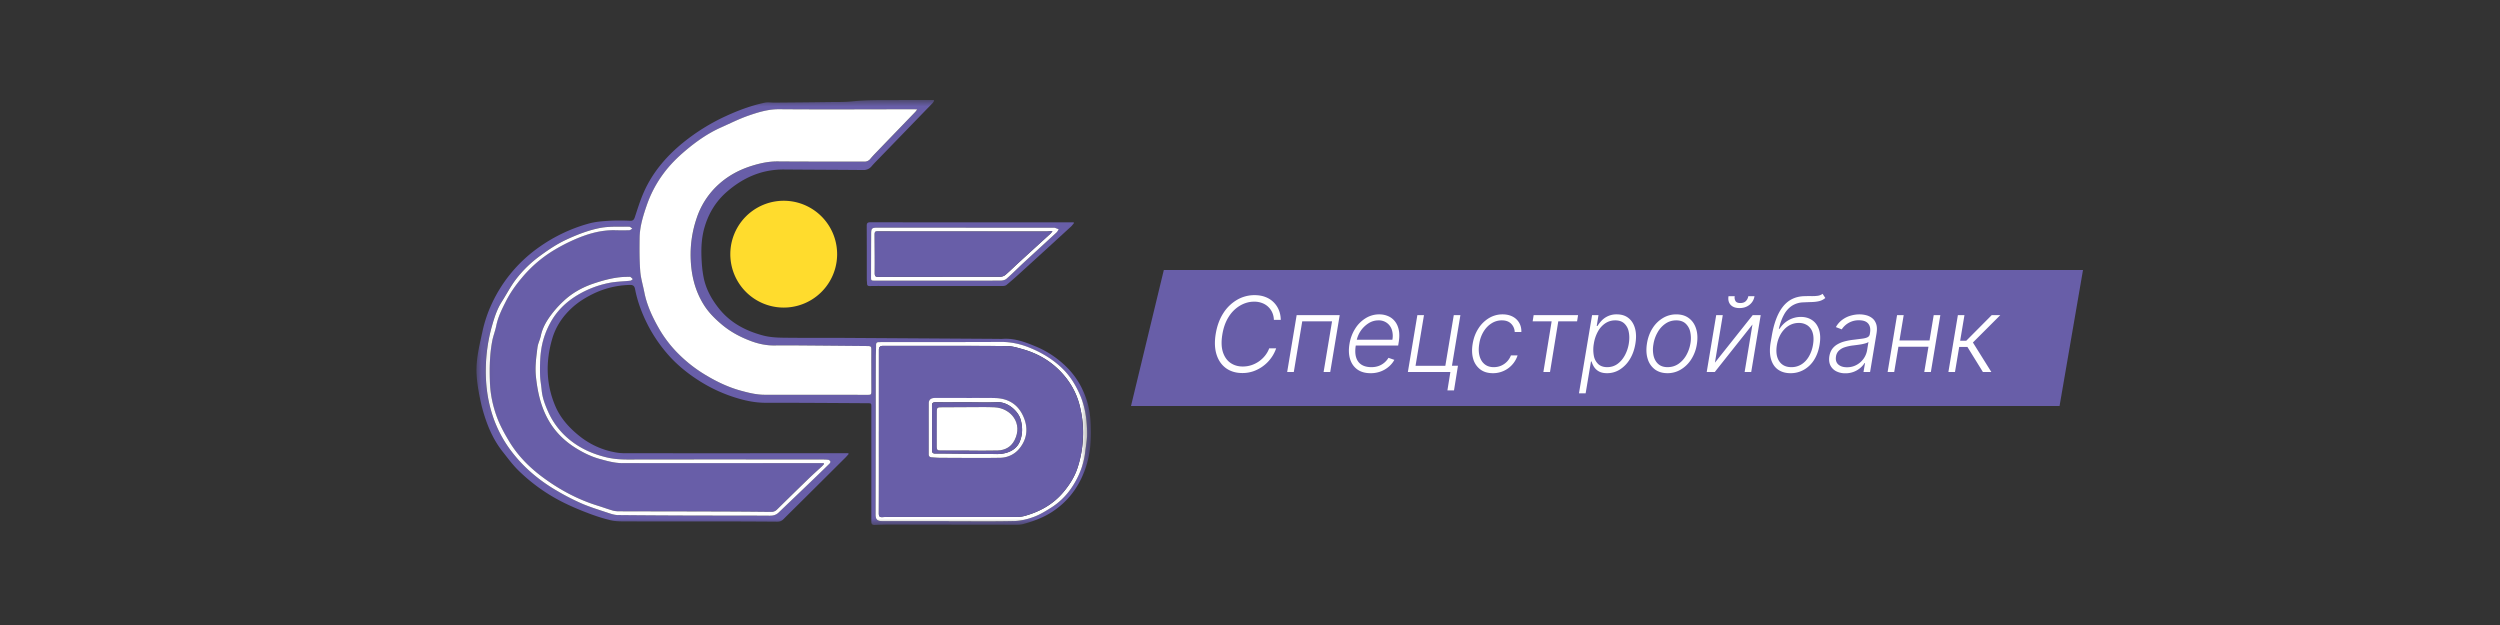
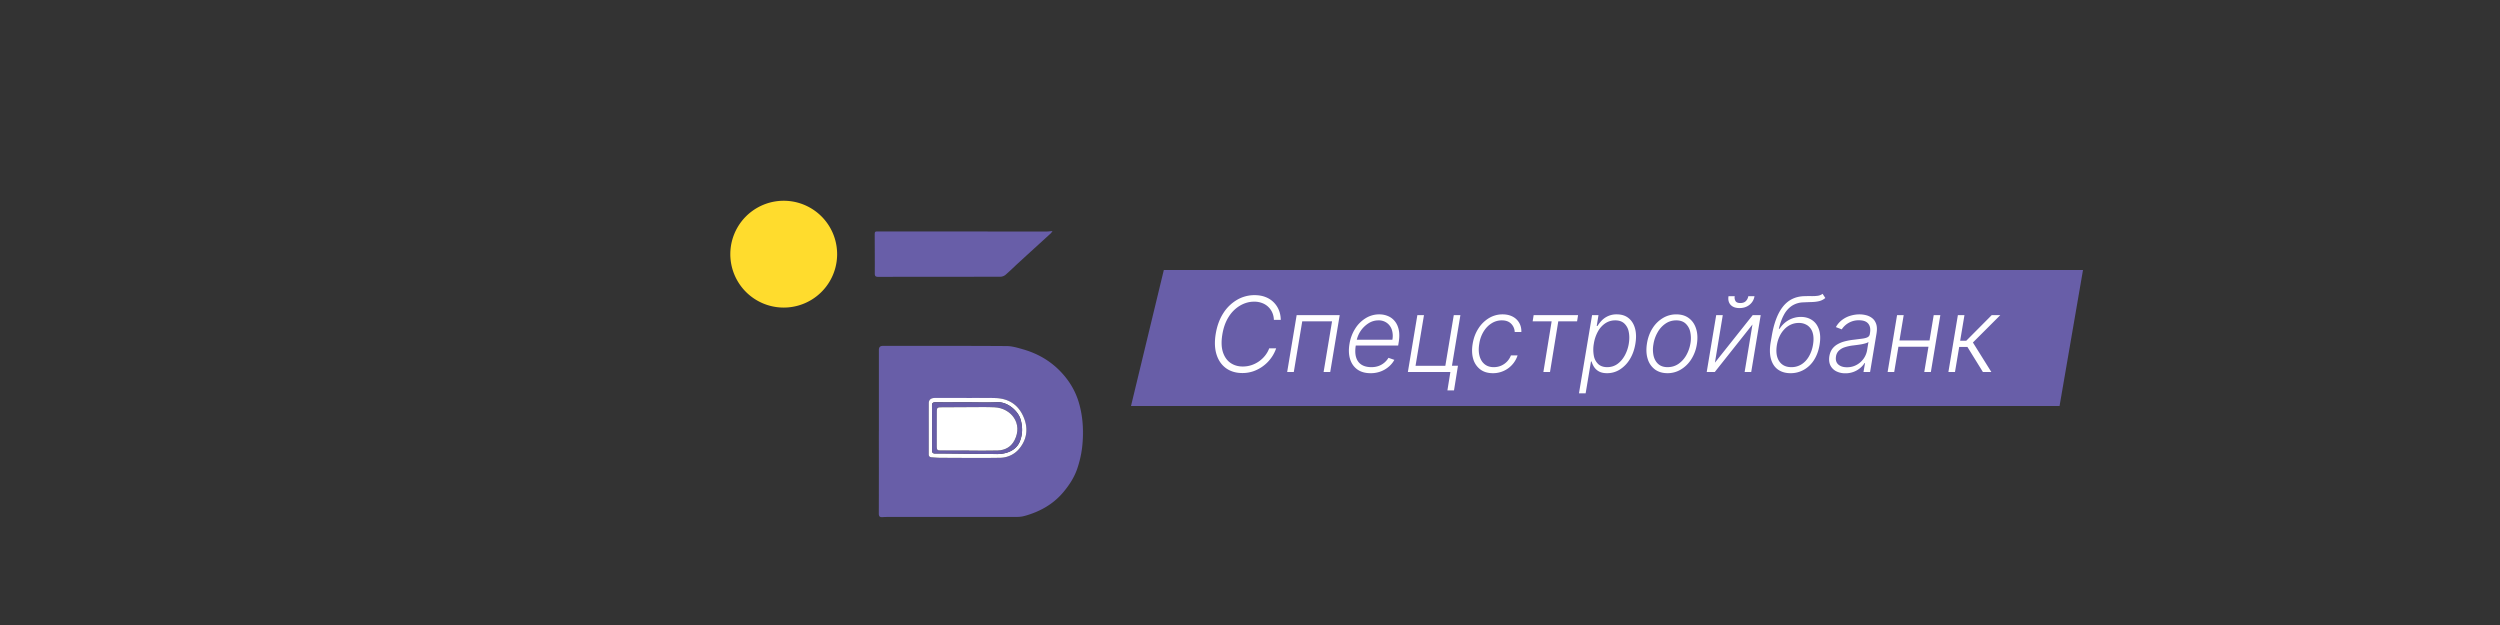
<svg xmlns="http://www.w3.org/2000/svg" width="200" height="50" fill="none">
  <rect width="100%" height="100%" fill="#333333" stroke="none" />
  <mask id="a" style="mask-type:luminance" maskUnits="userSpaceOnUse" x="38" y="8" width="50" height="34">
    <path d="M38.12 8h49.158v34H38.12V8Z" fill="#fff" />
  </mask>
  <g mask="url(#a)">
-     <path d="M74.729 8.068c-.046.066-.083.14-.138.197l-4.153 4.287c-.239.246-.483.488-.707.747a.82.82 0 0 1-.677.303c-2.107-.02-4.212-.023-6.32-.042-1.773-.017-3.273.639-4.593 1.79-.875.763-1.445 1.712-1.768 2.8-.227.76-.284 1.559-.257 2.351.019.561.063 1.128.17 1.675.18.927.625 1.74 1.21 2.48.93 1.178 2.186 1.83 3.6 2.196.494.126 1.024.157 1.538.165 1.587.022 3.175.005 4.764.014l12.36.078c.154 0 .307.01.459 0 .936-.068 1.785.255 2.621.599.925.38 1.749.93 2.464 1.63.777.762 1.312 1.666 1.644 2.703.198.623.285 1.258.314 1.904.059 1.258-.032 2.49-.48 3.687-.519 1.388-1.364 2.504-2.607 3.315-.723.47-1.522.766-2.35.983-.251.067-.53.052-.797.052-3.313-.002-6.624-.01-9.937-.013-.366 0-.732.013-1.098.029-.202.01-.287-.063-.285-.275.004-3.049 0-6.099.002-9.146 0-.313.006-.319-.313-.32-2.71-.016-5.417-.037-8.127-.034-.789 0-1.537-.143-2.289-.37a12.112 12.112 0 0 1-2.928-1.317c-1.072-.667-2.043-1.462-2.848-2.45a11.697 11.697 0 0 1-1.36-2.053c-.473-.923-.844-1.89-1.04-2.914-.051-.259-.182-.333-.428-.325a7.106 7.106 0 0 0-2.99.745c-.597.299-1.15.646-1.643 1.101-.739.684-1.28 1.492-1.562 2.456-.533 1.81-.505 3.61.233 5.362.42.997 1.129 1.78 1.975 2.45a6.372 6.372 0 0 0 2.888 1.29c.246.044.5.06.75.06 5.87.002 11.738 0 17.608 0h.223l.038.06c-.086.094-.167.196-.259.286-1.144 1.14-2.289 2.28-3.436 3.418-.513.51-1.03 1.017-1.54 1.528-.14.14-.3.187-.495.186-1.396-.011-2.792-.017-4.188-.019-2.618-.002-5.234.004-7.852-.004-.432 0-.879.004-1.296-.097a14.94 14.94 0 0 1-1.89-.607 20.376 20.376 0 0 1-2.006-.88 14.235 14.235 0 0 1-3.472-2.504c-.458-.453-.844-.979-1.244-1.486-.558-.706-.968-1.5-1.275-2.338a12.96 12.96 0 0 1-.52-1.817c-.142-.682-.263-1.379-.298-2.072-.057-1.149.228-2.263.47-3.38.162-.758.408-1.497.734-2.201a11.371 11.371 0 0 1 3.862-4.602c1.2-.842 2.537-1.47 3.951-1.855.517-.14 1.065-.18 1.602-.213a16.91 16.91 0 0 1 1.67 0c.234.007.308-.089.376-.293.224-.676.434-1.364.724-2.012.712-1.598 1.824-2.888 3.18-3.982a16.148 16.148 0 0 1 3.419-2.106c.988-.453 2.012-.83 3.08-1.057.24-.05.5 0 .75-.002 1.435-.012 2.869-.023 4.302-.044.655-.009 1.315.01 1.964-.058 1.204-.127 2.408-.097 3.614-.104.886-.005 1.771-.001 2.658-.003h.219c.01.022.022.046.03.068Zm-1.347.685c-.122-.005-.18-.01-.24-.01-3.601.004-7.204.025-10.806-.004-.875-.007-1.671.239-2.461.515-.752.261-1.469.626-2.197.949-1.032.46-1.951 1.106-2.808 1.823a11.02 11.02 0 0 0-1.785 1.857 9.307 9.307 0 0 0-1.346 2.552c-.287.84-.553 1.696-.566 2.595-.013.882-.017 1.766.048 2.644.042.57.22 1.131.327 1.697.204 1.061.662 2.023 1.194 2.948a9.8 9.8 0 0 0 1.5 1.953c.67.688 1.432 1.265 2.248 1.755.88.527 1.807.966 2.81 1.238.622.17 1.239.32 1.883.319 1.557 0 3.114-.002 4.67 0 1.191 0 2.381.003 3.572.005.276 0 .293-.024.29-.3a467.921 467.921 0 0 1-.003-3.223c0-.362-.007-.38-.381-.382-1.778-.016-3.553-.033-5.331-.046-.67-.005-1.344-.011-2.015 0-.665.011-1.307-.129-1.92-.357-.843-.316-1.63-.735-2.329-1.327-.527-.449-1.016-.93-1.386-1.503-.82-1.275-1.11-2.709-1.096-4.203.01-.938.172-1.856.47-2.754a6.279 6.279 0 0 1 1.81-2.776c.734-.653 1.578-1.11 2.51-1.416.704-.23 1.414-.393 2.167-.386 2.312.018 4.626.01 6.936.015.197 0 .35-.063.478-.217.16-.191.335-.374.508-.554 1.031-1.07 2.065-2.138 3.096-3.208.046-.048.083-.102.156-.197l-.003-.002Zm-7.49 28.297c.009.022.018.044.03.068-.056.059-.105.123-.165.178-.373.347-.753.688-1.122 1.04-.826.8-1.649 1.605-2.468 2.413a.634.634 0 0 1-.486.2c-1.48-.017-2.96-.027-4.441-.03-2.587-.008-5.175-.01-7.762-.02a1.73 1.73 0 0 1-.494-.07c-.401-.117-.793-.26-1.192-.383-1.588-.493-3.03-1.273-4.36-2.257-1.078-.794-2.013-1.733-2.703-2.884-.377-.63-.739-1.285-.991-1.97a8.986 8.986 0 0 1-.55-2.76c-.04-1.114-.02-2.221.19-3.317.077-.408.239-.8.32-1.207.14-.695.452-1.32.766-1.942.352-.693.8-1.324 1.306-1.92a10.228 10.228 0 0 1 2.498-2.152c.527-.32 1.073-.605 1.636-.855 1.05-.463 2.138-.794 3.308-.766.373.008.748.01 1.121 0 .084-.005.167-.085.25-.13-.085-.054-.171-.157-.255-.156-.813.012-1.626-.049-2.436.126-.918.194-1.775.53-2.615.925-.726.34-1.39.78-2.036 1.255a9.51 9.51 0 0 0-2.004 1.952c-.412.552-.735 1.17-1.104 1.754-.391.618-.607 1.313-.8 2a13.3 13.3 0 0 0-.474 3.332c-.026 1.397.17 2.757.651 4.076.35.95.844 1.84 1.467 2.64.997 1.288 2.236 2.303 3.644 3.11.62.355 1.252.697 1.908.978.675.29 1.382.508 2.08.74.266.088.545.181.818.185 2.213.026 4.425.031 6.638.038 1.84.006 3.68 0 5.52.014.277.001.505-.065.703-.257l2.032-1.944c.676-.648 1.35-1.298 2.022-1.95.048-.047.1-.143.082-.186-.025-.063-.112-.136-.178-.142-.235-.022-.472-.022-.707-.022-5.107 0-10.213-.006-15.32.003-.6 0-1.188-.042-1.765-.187-1.067-.268-2.059-.706-2.914-1.416a6.023 6.023 0 0 1-1.671-2.17c-.257-.569-.481-1.148-.54-1.778-.041-.423-.123-.844-.131-1.267-.013-.76 0-1.512.145-2.271.125-.65.359-1.243.658-1.81.513-.968 1.272-1.705 2.221-2.269a7.907 7.907 0 0 1 2.478-.952c.563-.116 1.15-.12 1.723-.184.072-.008.134-.082.2-.125-.066-.062-.125-.13-.198-.179-.031-.022-.09-.004-.134-.005-.975-.015-1.903.231-2.811.537-.9.303-1.732.764-2.423 1.423-.426.4-.81.844-1.147 1.323-.293.425-.54.894-.646 1.42-.066.325-.233.634-.274.96-.095.777-.206 1.55-.12 2.341.128 1.158.364 2.27.92 3.313.555 1.043 1.355 1.83 2.352 2.433.578.35 1.185.645 1.845.825.596.162 1.182.33 1.809.33 5.229-.005 10.457 0 15.685 0H65.891Zm10.006 4.64v.01c1.746 0 3.496.025 5.242-.014.52-.01 1.056-.15 1.55-.329.486-.178.943-.46 1.385-.735a5.5 5.5 0 0 0 1.594-1.524c.616-.88 1.017-1.866 1.144-2.945.06-.499.16-.996.153-1.495-.014-1.027-.138-2.04-.546-3.004-.352-.831-.811-1.583-1.469-2.208-.748-.711-1.616-1.234-2.572-1.623-.735-.3-1.484-.47-2.285-.465-3.152.014-6.302.006-9.453.01-.115 0-.229.006-.345.006-.146 0-.217.054-.214.218.003.333-.019.668-.02 1.005-.004 1.316-.006 2.634-.008 3.95-.004 2.874-.006 5.746-.011 8.62 0 .383.134.525.517.525h5.333l.005-.002Z" fill="#685EA8" />
-     <path d="M85.923 17.841c-.089.103-.166.218-.266.307a1257.312 1257.312 0 0 1-4.082 3.727c-.343.314-.693.62-1.05.917-.077.065-.208.088-.312.088-3.183.003-6.363 0-9.545-.002-.359 0-.717-.003-1.076.007-.157.004-.226-.047-.228-.204 0-.106-.02-.213-.02-.317 0-1.432.002-2.864-.006-4.297 0-.22.067-.285.287-.285 5.348.006 10.697.004 16.044.002h.222l.028.061.004-.004Zm-8.67.377v-.006h-7.05c-.458 0-.512.052-.513.508-.004 1.143-.008 2.285-.01 3.429 0 .299 0 .303.307.303l4.28.002c1.93 0 3.86.003 5.791-.006.155 0 .346-.048.458-.145.463-.407.898-.846 1.35-1.265.883-.818 1.774-1.627 2.658-2.445.073-.068.115-.17.173-.253-.11-.041-.218-.084-.326-.122-.02-.007-.046 0-.068 0h-7.05Z" fill="#685EA8" />
-     <path d="M73.381 8.753c-.074.094-.11.15-.156.198-1.032 1.07-2.064 2.137-3.096 3.208-.175.18-.348.362-.507.553a.581.581 0 0 1-.478.217c-2.313-.004-4.626.004-6.936-.015-.753-.005-1.464.158-2.168.386-.932.304-1.778.763-2.51 1.416a6.295 6.295 0 0 0-1.81 2.776 8.993 8.993 0 0 0-.47 2.754c-.014 1.495.276 2.928 1.096 4.203.37.573.857 1.057 1.387 1.504.698.591 1.485 1.01 2.329 1.326.612.23 1.251.368 1.92.357a83.53 83.53 0 0 1 2.014 0c1.778.013 3.554.03 5.331.047.376.003.383.021.381.382-.004 1.073 0 2.148.003 3.223 0 .275-.014.3-.29.3-1.191 0-2.38-.006-3.572-.006h-4.67c-.645 0-1.26-.15-1.882-.319-1.002-.272-1.93-.71-2.81-1.239a11.085 11.085 0 0 1-2.25-1.754 9.726 9.726 0 0 1-1.5-1.954c-.53-.924-.988-1.886-1.193-2.947-.109-.566-.285-1.126-.326-1.696-.065-.877-.062-1.761-.049-2.644.013-.9.278-1.756.567-2.596a9.335 9.335 0 0 1 1.345-2.552c.518-.7 1.13-1.307 1.785-1.856.857-.72 1.776-1.365 2.807-1.825.73-.325 1.445-.686 2.197-.948.791-.276 1.589-.52 2.462-.515 3.601.03 7.205.006 10.807.004.058 0 .119.006.238.011l.004.001Z" fill="#fff" />
-     <path d="M65.891 37.051h-.404c-5.229 0-10.457-.003-15.686 0-.627 0-1.215-.167-1.809-.33-.66-.18-1.267-.475-1.846-.825-.994-.603-1.794-1.39-2.35-2.432s-.794-2.154-.92-3.313c-.086-.792.022-1.564.119-2.34.04-.328.208-.636.274-.961.109-.526.355-.995.646-1.42a8.27 8.27 0 0 1 1.146-1.323c.692-.66 1.525-1.12 2.424-1.424.906-.304 1.836-.55 2.81-.536.047 0 .104-.017.135.005.074.05.134.118.199.178-.067.043-.131.118-.201.126-.573.064-1.16.067-1.722.183a7.883 7.883 0 0 0-2.479.953c-.949.566-1.707 1.303-2.22 2.27a6.412 6.412 0 0 0-.658 1.81c-.146.759-.159 1.51-.146 2.27.007.423.09.843.13 1.266.059.63.283 1.21.541 1.778a6.023 6.023 0 0 0 1.67 2.171c.856.708 1.847 1.147 2.915 1.416.578.145 1.166.188 1.765.188 5.105-.01 10.212-.006 15.32-.004.235 0 .472 0 .707.022.067.005.153.079.179.141.018.045-.035.14-.083.186-.67.653-1.346 1.304-2.022 1.951-.677.649-1.357 1.296-2.032 1.945-.198.19-.424.258-.703.255-1.841-.013-3.68-.007-5.52-.013a829.907 829.907 0 0 1-6.638-.038c-.274-.004-.552-.097-.816-.186-.7-.233-1.407-.449-2.082-.739a18.548 18.548 0 0 1-1.908-.978c-1.408-.807-2.648-1.822-3.644-3.11a9.752 9.752 0 0 1-1.467-2.64c-.48-1.318-.676-2.68-.65-4.076.015-1.127.174-2.246.474-3.332.193-.687.408-1.382.8-2 .37-.582.69-1.202 1.102-1.754a9.393 9.393 0 0 1 2.004-1.952c.648-.474 1.311-.916 2.037-1.256.84-.393 1.697-.73 2.614-.924.813-.173 1.624-.115 2.436-.126.085 0 .172.104.256.157-.083.046-.165.127-.25.129-.374.012-.748.01-1.122 0-1.169-.028-2.257.303-3.307.766-.563.249-1.11.537-1.636.855a10.21 10.21 0 0 0-2.499 2.153c-.505.596-.955 1.226-1.305 1.919-.314.62-.627 1.246-.767 1.941-.08.408-.242.8-.32 1.208-.209 1.096-.23 2.203-.188 3.317.034.954.227 1.877.55 2.76.25.686.611 1.34.99 1.97.69 1.15 1.625 2.09 2.702 2.885 1.332.983 2.773 1.76 4.361 2.255.4.123.79.267 1.191.385.159.046.33.07.495.07 2.587.009 5.175.009 7.762.018 1.48.003 2.96.015 4.442.031a.631.631 0 0 0 .485-.2c.82-.808 1.642-1.612 2.468-2.412.366-.355.748-.694 1.122-1.04.058-.056.109-.118.163-.179a1.405 1.405 0 0 0-.029-.068l-.005-.002Zm10.006 4.638h-5.333c-.384 0-.518-.14-.517-.525l.012-8.62c0-1.315.002-2.634.007-3.95 0-.335.024-.67.02-1.005-.001-.164.068-.218.216-.218.113 0 .227-.007.343-.007 3.151 0 6.302.006 9.453-.01.8-.002 1.55.167 2.285.466.956.39 1.825.912 2.573 1.624.656.625 1.116 1.378 1.468 2.208.408.963.534 1.976.546 3.003.006.499-.093.997-.152 1.495-.129 1.08-.53 2.063-1.144 2.945a5.502 5.502 0 0 1-1.594 1.525c-.442.277-.898.559-1.385.735-.493.18-1.03.318-1.55.329-1.747.04-3.495.015-5.242.015v-.012l-.006.002Zm-5.586-7.19c0 2.196.004 4.39-.005 6.584 0 .226.079.302.292.287.206-.013.412-.017.618-.017 3.38 0 6.762.002 10.14-.001.212 0 .429-.026.632-.083 1.198-.337 2.25-.915 3.066-1.88.476-.565.877-1.18 1.117-1.872a8.547 8.547 0 0 0 .423-1.929 8.843 8.843 0 0 0-.224-3.162c-.279-1.084-.83-2.008-1.612-2.792-.816-.82-1.802-1.37-2.91-1.688-.429-.123-.872-.261-1.31-.263-3.303-.022-6.606-.013-9.912-.013-.21 0-.315.105-.315.315V34.5Zm6.944-16.28h7.05c.023 0 .048-.007.069 0 .108.037.217.08.325.12-.057.085-.099.186-.172.254-.884.818-1.775 1.627-2.66 2.445-.451.42-.885.858-1.348 1.265-.11.097-.302.143-.458.145-1.93.01-3.861.006-5.792.006-1.425 0-2.852 0-4.279-.002-.307 0-.307-.004-.307-.303.002-1.144.005-2.285.01-3.429 0-.455.052-.508.512-.508h7.049v.006Zm6.947.266c-.211.014-.353.034-.494.034-4.479 0-8.956-.001-13.433-.005-.292 0-.3.007-.3.311.003 1.013.015 2.026.005 3.039 0 .22.06.283.282.283 3.264-.007 6.53-.004 9.794-.011a.664.664 0 0 0 .397-.163c.346-.299.67-.622 1.007-.931.863-.792 1.731-1.581 2.597-2.371.042-.04.07-.09.143-.188l.002.002Z" fill="#fff" />
    <path d="M70.311 34.501v-6.515c0-.21.104-.315.314-.315 3.304 0 6.61-.009 9.913.014.438.003.882.14 1.309.262 1.108.318 2.096.868 2.91 1.688.781.785 1.333 1.707 1.612 2.793.27 1.044.333 2.09.224 3.162a8.489 8.489 0 0 1-.422 1.928c-.24.693-.642 1.307-1.118 1.872-.816.965-1.868 1.543-3.067 1.88a2.346 2.346 0 0 1-.63.083c-3.381.004-6.761 0-10.141.002-.206 0-.412.002-.618.016-.213.015-.292-.06-.292-.286.007-2.196.005-4.391.003-6.584h.003Zm7.01-2.66c-.848 0-1.694-.002-2.54 0-.316 0-.479.147-.479.423 0 1.356.001 2.713-.004 4.07 0 .184.083.245.243.254.243.014.487.04.73.04 1.58.005 3.16.024 4.739-.002a2.038 2.038 0 0 0 1.588-.796c.615-.795.664-1.697.228-2.601-.442-.918-1.215-1.355-2.216-1.383-.763-.02-1.526-.003-2.29-.003v-.002Zm6.881-13.357c-.073.098-.102.15-.143.188-.866.79-1.734 1.58-2.598 2.372-.337.309-.66.632-1.006.93a.68.68 0 0 1-.397.163c-3.265.01-6.53.006-9.795.012-.223 0-.283-.063-.28-.284.006-1.013-.003-2.025-.006-3.039 0-.303.006-.31.299-.31 4.478.002 8.955.006 13.433.006.142 0 .286-.02.495-.036l-.002-.002Z" fill="#685EA8" />
    <path d="M77.32 31.839c.764 0 1.527-.017 2.29.004 1.002.027 1.774.463 2.216 1.382.437.905.387 1.806-.227 2.601a2.027 2.027 0 0 1-1.588.797c-1.58.027-3.159.006-4.74.002-.245 0-.487-.026-.73-.041-.16-.009-.244-.07-.242-.254.005-1.356.001-2.713.003-4.07 0-.276.163-.421.478-.423.847-.004 1.693 0 2.54 0v.002Zm.07.344c-.854 0-1.709.003-2.562 0-.19 0-.272.057-.27.262.009 1.197.009 2.393.003 3.59 0 .185.08.244.245.244h.754c1.41.014 2.822.036 4.232.044.231 0 .472-.032.695-.096.498-.14.904-.43 1.1-.919.222-.555.23-1.12.07-1.717-.181-.684-1.018-1.456-1.887-1.416-.793.037-1.587.007-2.381.007h.002Z" fill="#fff" />
    <path d="M77.39 32.185c.795 0 1.59.03 2.381-.008.87-.04 1.707.732 1.889 1.416.157.598.15 1.162-.072 1.717-.195.487-.601.777-1.1.92a2.639 2.639 0 0 1-.695.095c-1.41-.007-2.822-.028-4.232-.044a72.906 72.906 0 0 0-.754 0c-.165 0-.244-.058-.244-.245a275.13 275.13 0 0 0-.004-3.589c0-.206.078-.262.27-.262.856.005 1.71.001 2.564.001l-.003-.001Zm.143 3.847v.011c.762 0 1.525.015 2.286-.005.588-.017 1.066-.287 1.338-.81.707-1.36-.292-2.578-1.588-2.643-.64-.03-1.281-.015-1.921-.013-.816 0-1.63.011-2.447.013-.18 0-.256.065-.253.257.005.975.003 1.95-.006 2.924-.002.195.053.27.257.268.778-.01 1.556-.003 2.333-.003v.001Z" fill="#685EA8" />
    <path d="M77.532 36.03c-.778 0-1.555-.005-2.333.004-.204.002-.259-.073-.257-.268.009-.975.01-1.95.005-2.923 0-.193.074-.258.254-.258.816 0 1.63-.01 2.447-.013.64 0 1.28-.018 1.92.013 1.297.063 2.296 1.282 1.59 2.642-.273.524-.75.795-1.339.81-.762.021-1.524.006-2.287.006v-.013Z" fill="#fff" />
    <path d="M62.698 24.606a4.272 4.272 0 1 0 0-8.545 4.272 4.272 0 0 0 0 8.545Z" fill="#FFDC2D" />
  </g>
  <path d="M93.106 21.6h73.534l-1.876 10.88H90.48l2.626-10.88Z" fill="#685EA8" />
  <path d="M102.461 25.59h-.551a1.535 1.535 0 0 0-.124-.574 1.423 1.423 0 0 0-.818-.773 1.76 1.76 0 0 0-.637-.11c-.387 0-.757.102-1.11.305a2.68 2.68 0 0 0-.912.888c-.255.391-.429.87-.522 1.434-.092.557-.077 1.026.045 1.407.123.378.323.666.601.861.28.196.609.293.986.293.241 0 .472-.036.693-.108a2.327 2.327 0 0 0 1.099-.77c.14-.178.249-.37.326-.579h.557a2.977 2.977 0 0 1-1.801 1.828 2.66 2.66 0 0 1-.9.151c-.517 0-.955-.13-1.313-.388-.355-.258-.608-.623-.757-1.093-.148-.472-.17-1.027-.063-1.667.105-.628.306-1.173.601-1.635a3.24 3.24 0 0 1 1.097-1.07 2.745 2.745 0 0 1 1.409-.378c.324 0 .614.05.871.151a1.858 1.858 0 0 1 1.072 1.049c.097.238.147.498.151.778Zm.513 4.17.758-4.55h3.444l-.758 4.55h-.53l.675-4.051h-2.384l-.675 4.051h-.53Zm6.667.095c-.424 0-.775-.1-1.051-.296-.277-.2-.47-.475-.581-.826-.11-.354-.127-.76-.05-1.22.067-.434.223-.85.456-1.221.211-.341.499-.628.841-.838a2.05 2.05 0 0 1 1.087-.305c.247 0 .478.046.693.136.215.089.398.226.548.412.151.184.258.415.317.696.059.279.057.608-.006.99l-.042.26h-3.554l.075-.466h3.017a1.628 1.628 0 0 0-.041-.787 1.099 1.099 0 0 0-.395-.554 1.1 1.1 0 0 0-.684-.207c-.28 0-.554.082-.79.234a2.143 2.143 0 0 0-.957 1.406l-.059.35c-.063.385-.055.708.024.968.079.258.222.454.429.587.208.132.473.198.797.198.217 0 .414-.034.589-.1.324-.12.597-.35.773-.647l.471.163a1.874 1.874 0 0 1-.427.53 2.13 2.13 0 0 1-.648.392c-.266.1-.548.15-.832.145Zm7.191-4.644-.675 4.049h.48l-.317 1.971h-.527l.237-1.471h-3.4l.758-4.55h.53l-.675 4.052h2.384l.675-4.05h.53v-.001Zm2.601 4.644c-.411 0-.749-.102-1.016-.306a1.6 1.6 0 0 1-.56-.834c-.104-.356-.119-.758-.044-1.209.075-.458.226-.863.453-1.217.212-.34.5-.626.841-.835a2.084 2.084 0 0 1 1.099-.305c.306 0 .573.06.8.177.227.117.402.282.527.495.124.211.183.458.177.741h-.533a.981.981 0 0 0-.287-.664c-.176-.18-.424-.269-.746-.269-.294 0-.567.079-.818.237-.25.156-.463.374-.636.654a2.605 2.605 0 0 0-.347.969c-.063.37-.057.695.018.98.075.282.209.503.403.663.195.16.442.24.74.24.204 0 .395-.038.574-.113a1.459 1.459 0 0 0 .795-.826h.533a2.056 2.056 0 0 1-1.973 1.422Zm3.179-4.146.08-.498h3.554l-.08.498h-1.504l-.661 4.051h-.53l.66-4.051h-1.519Zm3.706 5.757 1.048-6.255h.513l-.142.868h.061c.083-.136.191-.277.323-.42a1.627 1.627 0 0 1 1.224-.51c.374 0 .686.098.932.293.249.196.423.47.522.823.1.353.111.765.032 1.233-.077.469-.224.88-.441 1.235a2.5 2.5 0 0 1-.797.826 1.877 1.877 0 0 1-1.024.296c-.275 0-.497-.05-.667-.148a1.089 1.089 0 0 1-.385-.364 1.762 1.762 0 0 1-.193-.427h-.046l-.427 2.55h-.533Zm1.19-3.978a2.713 2.713 0 0 0 0 .978 1.2 1.2 0 0 0 .358.666c.181.16.417.24.712.24.302 0 .571-.082.808-.248.237-.168.434-.395.592-.68a2.95 2.95 0 0 0 .326-.955c.055-.35.053-.665-.006-.945a1.213 1.213 0 0 0-.356-.667c-.177-.165-.419-.248-.725-.248-.296 0-.562.08-.8.24-.245.169-.446.394-.586.657-.163.3-.272.625-.323.962Zm5.892 2.367c-.4 0-.735-.101-1.008-.302a1.623 1.623 0 0 1-.577-.844c-.113-.36-.131-.774-.056-1.245.075-.457.224-.86.447-1.207.208-.334.492-.613.829-.815a2.052 2.052 0 0 1 1.069-.292c.401 0 .736.1 1.007.304.273.204.465.484.577.843.115.36.135.776.06 1.248-.065.428-.218.839-.451 1.205-.21.331-.493.609-.828.811a2.043 2.043 0 0 1-1.069.294Zm.006-.483c.323 0 .612-.086.864-.257.26-.18.476-.418.631-.694.166-.29.277-.608.335-.956a2.39 2.39 0 0 0-.018-.915 1.264 1.264 0 0 0-.376-.67c-.186-.167-.433-.251-.741-.251-.321 0-.61.088-.865.263-.261.181-.477.42-.63.7-.168.294-.28.617-.332.953a2.35 2.35 0 0 0 .012.915c.065.277.19.498.376.663.187.166.436.249.744.249Zm3.789-.36 3.021-3.8h.64l-.758 4.548h-.527l.627-3.8-3.014 3.8h-.646l.758-4.55h.527l-.628 3.801Zm2.669-5.317h.497c-.047.282-.18.511-.397.687-.215.175-.483.264-.806.264-.317 0-.555-.089-.713-.264-.156-.176-.21-.405-.163-.687h.498a.543.543 0 0 0 .062.391c.067.105.195.157.385.157.189 0 .337-.052.441-.157a.713.713 0 0 0 .196-.39Zm5.944-.19.218.335c-.144.12-.306.204-.485.249-.18.043-.376.068-.59.074-.212.006-.442.015-.686.026a1.767 1.767 0 0 0-.913.276 1.973 1.973 0 0 0-.636.717c-.17.308-.306.682-.409 1.122h.059c.188-.295.446-.538.752-.708.291-.159.617-.242.948-.242.35 0 .651.085.903.257.255.17.437.42.548.752.112.33.129.735.05 1.214-.076.467-.223.87-.438 1.212-.2.325-.478.596-.809.787-.328.188-.7.284-1.077.28-.393 0-.724-.095-.993-.282-.268-.188-.457-.465-.565-.83-.108-.365-.121-.813-.036-1.341l.083-.476c.176-1.061.476-1.859.901-2.394.424-.535.987-.814 1.687-.838.227-.008.432-.01.614-.006.183.002.347-.007.489-.027a.848.848 0 0 0 .385-.157Zm-2.5 5.867c.285.005.565-.073.808-.222.239-.15.438-.36.595-.631a2.75 2.75 0 0 0 .332-.959c.059-.366.05-.676-.029-.933a1.061 1.061 0 0 0-.406-.587 1.197 1.197 0 0 0-.711-.204 1.496 1.496 0 0 0-.628.133c-.193.087-.366.21-.518.37a2.138 2.138 0 0 0-.382.558 2.62 2.62 0 0 0-.216.693c-.091.546-.031.98.18 1.302.214.32.538.48.975.48Zm4.319.491a1.58 1.58 0 0 1-.726-.16 1.055 1.055 0 0 1-.468-.467c-.101-.206-.128-.454-.083-.746.04-.225.114-.415.225-.57.114-.155.259-.284.427-.378.172-.1.369-.18.592-.237.239-.06.483-.104.728-.13l.658-.083c.181-.024.323-.061.423-.113a.325.325 0 0 0 .181-.248l.018-.107c.051-.31.004-.554-.142-.732-.146-.18-.391-.27-.735-.27a1.614 1.614 0 0 0-1.386.727l-.468-.181a1.83 1.83 0 0 1 .524-.595c.208-.15.43-.258.667-.323.228-.066.464-.1.701-.101.175 0 .351.023.531.068.179.046.341.124.483.237.144.11.249.265.317.465.068.197.078.448.029.753l-.516 3.088h-.527l.122-.72h-.033a1.731 1.731 0 0 1-.343.392 1.795 1.795 0 0 1-1.199.431Zm.133-.482c.265.003.527-.06.761-.187a1.645 1.645 0 0 0 .847-1.178l.109-.658a.594.594 0 0 1-.213.1c-.108.033-.218.06-.328.081-.121.022-.243.04-.365.056l-.32.041a3.374 3.374 0 0 0-.687.149 1.182 1.182 0 0 0-.464.278.796.796 0 0 0-.22.45c-.045.277.015.49.181.643.168.15.4.225.699.225Zm6.736-2.141-.08.497h-2.678l.083-.497h2.675Zm-2.201-2.028-.758 4.548h-.527l.755-4.55h.53v.002Zm2.932 0-.758 4.548h-.527l.755-4.55h.53v.002Zm.645 4.548.758-4.55h.527l-.343 2.048h.488l2.035-2.047h.687l-2.191 2.189 1.475 2.36h-.676l-1.238-2.005h-.658l-.337 2.005h-.527Z" fill="#fff" />
</svg>